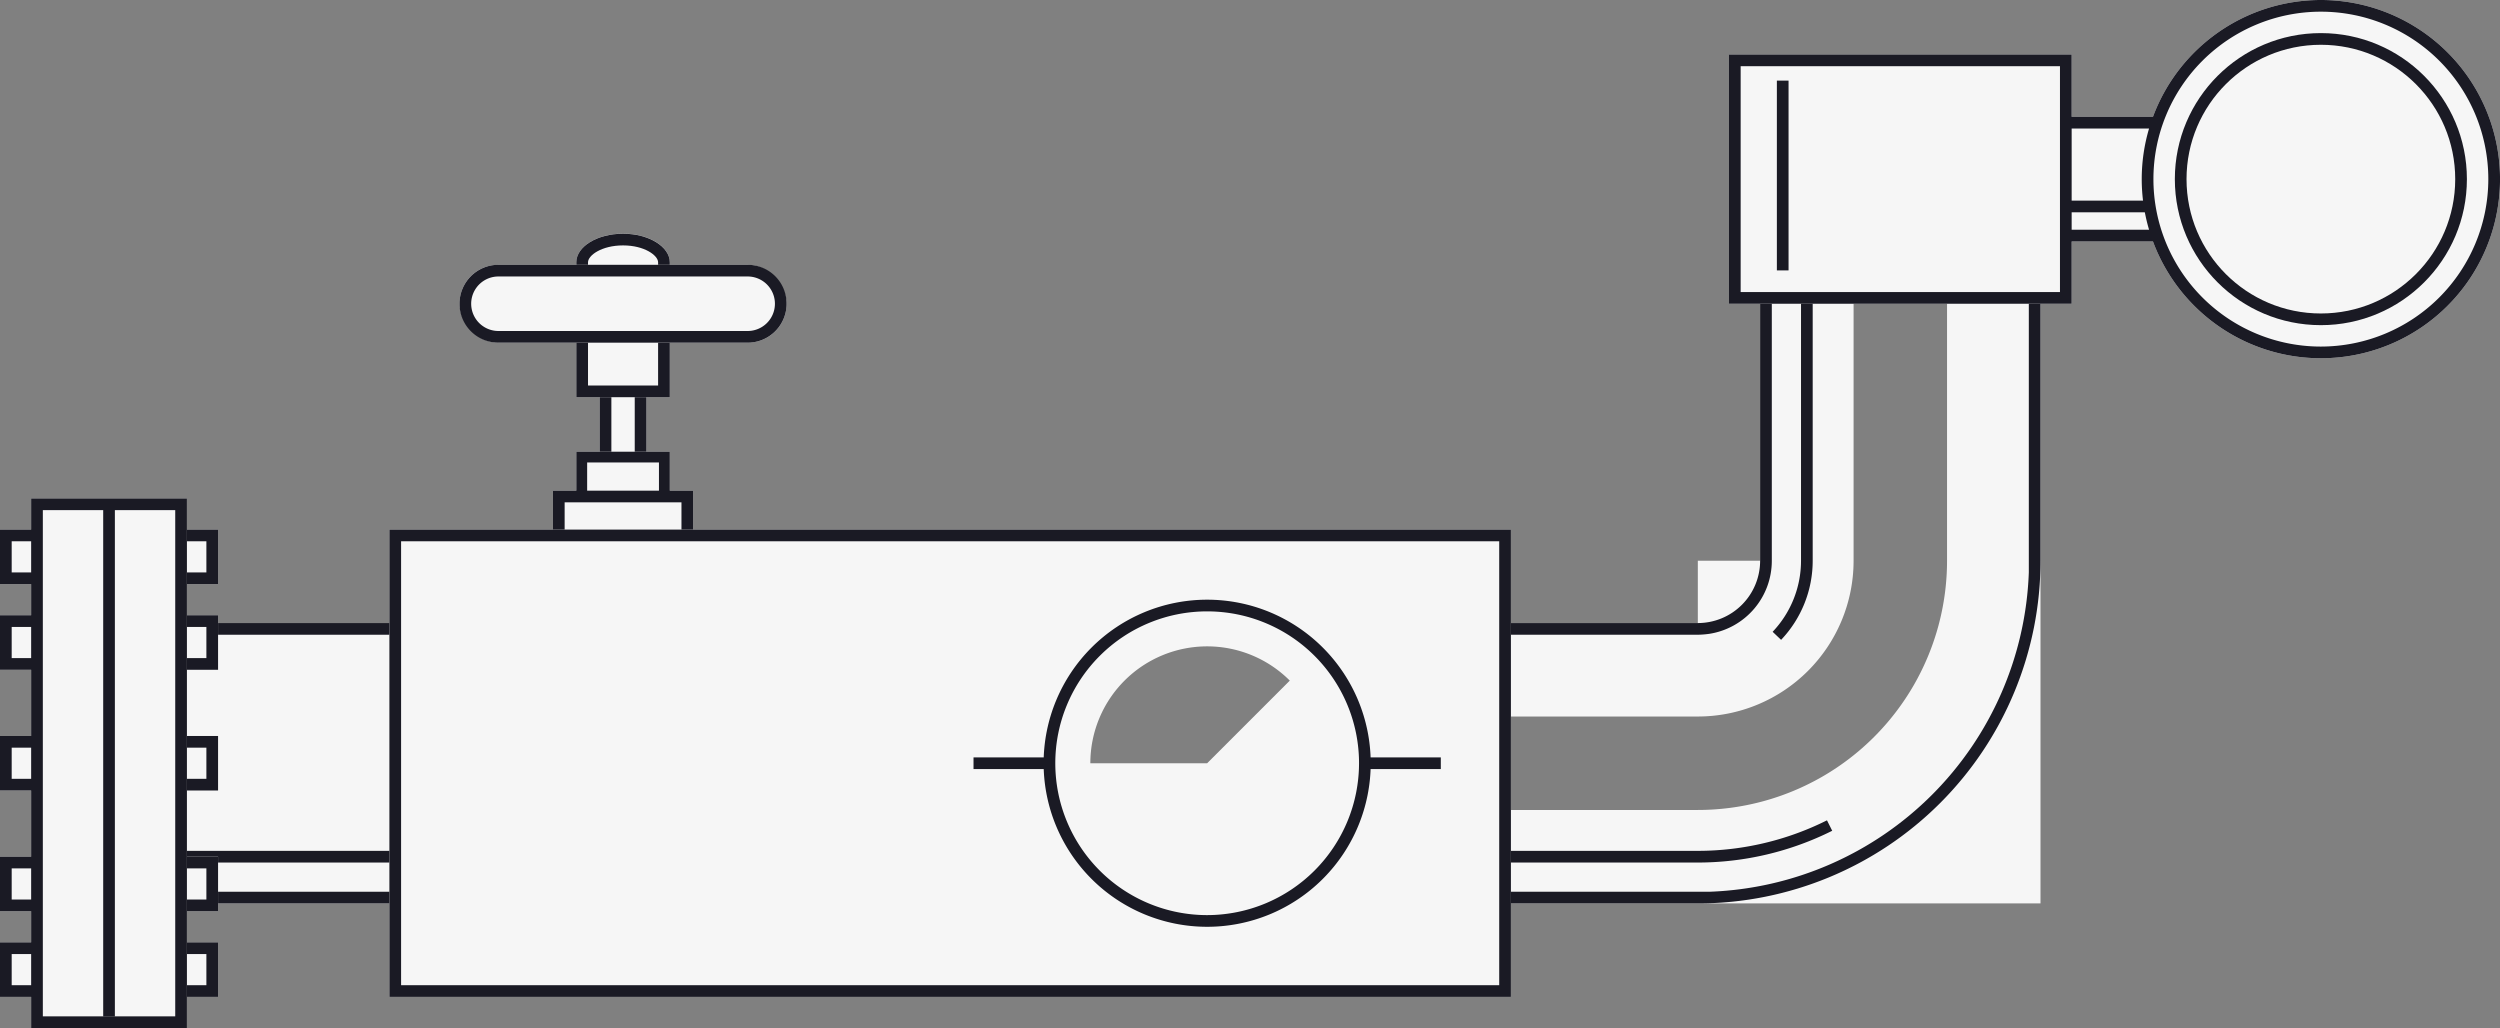
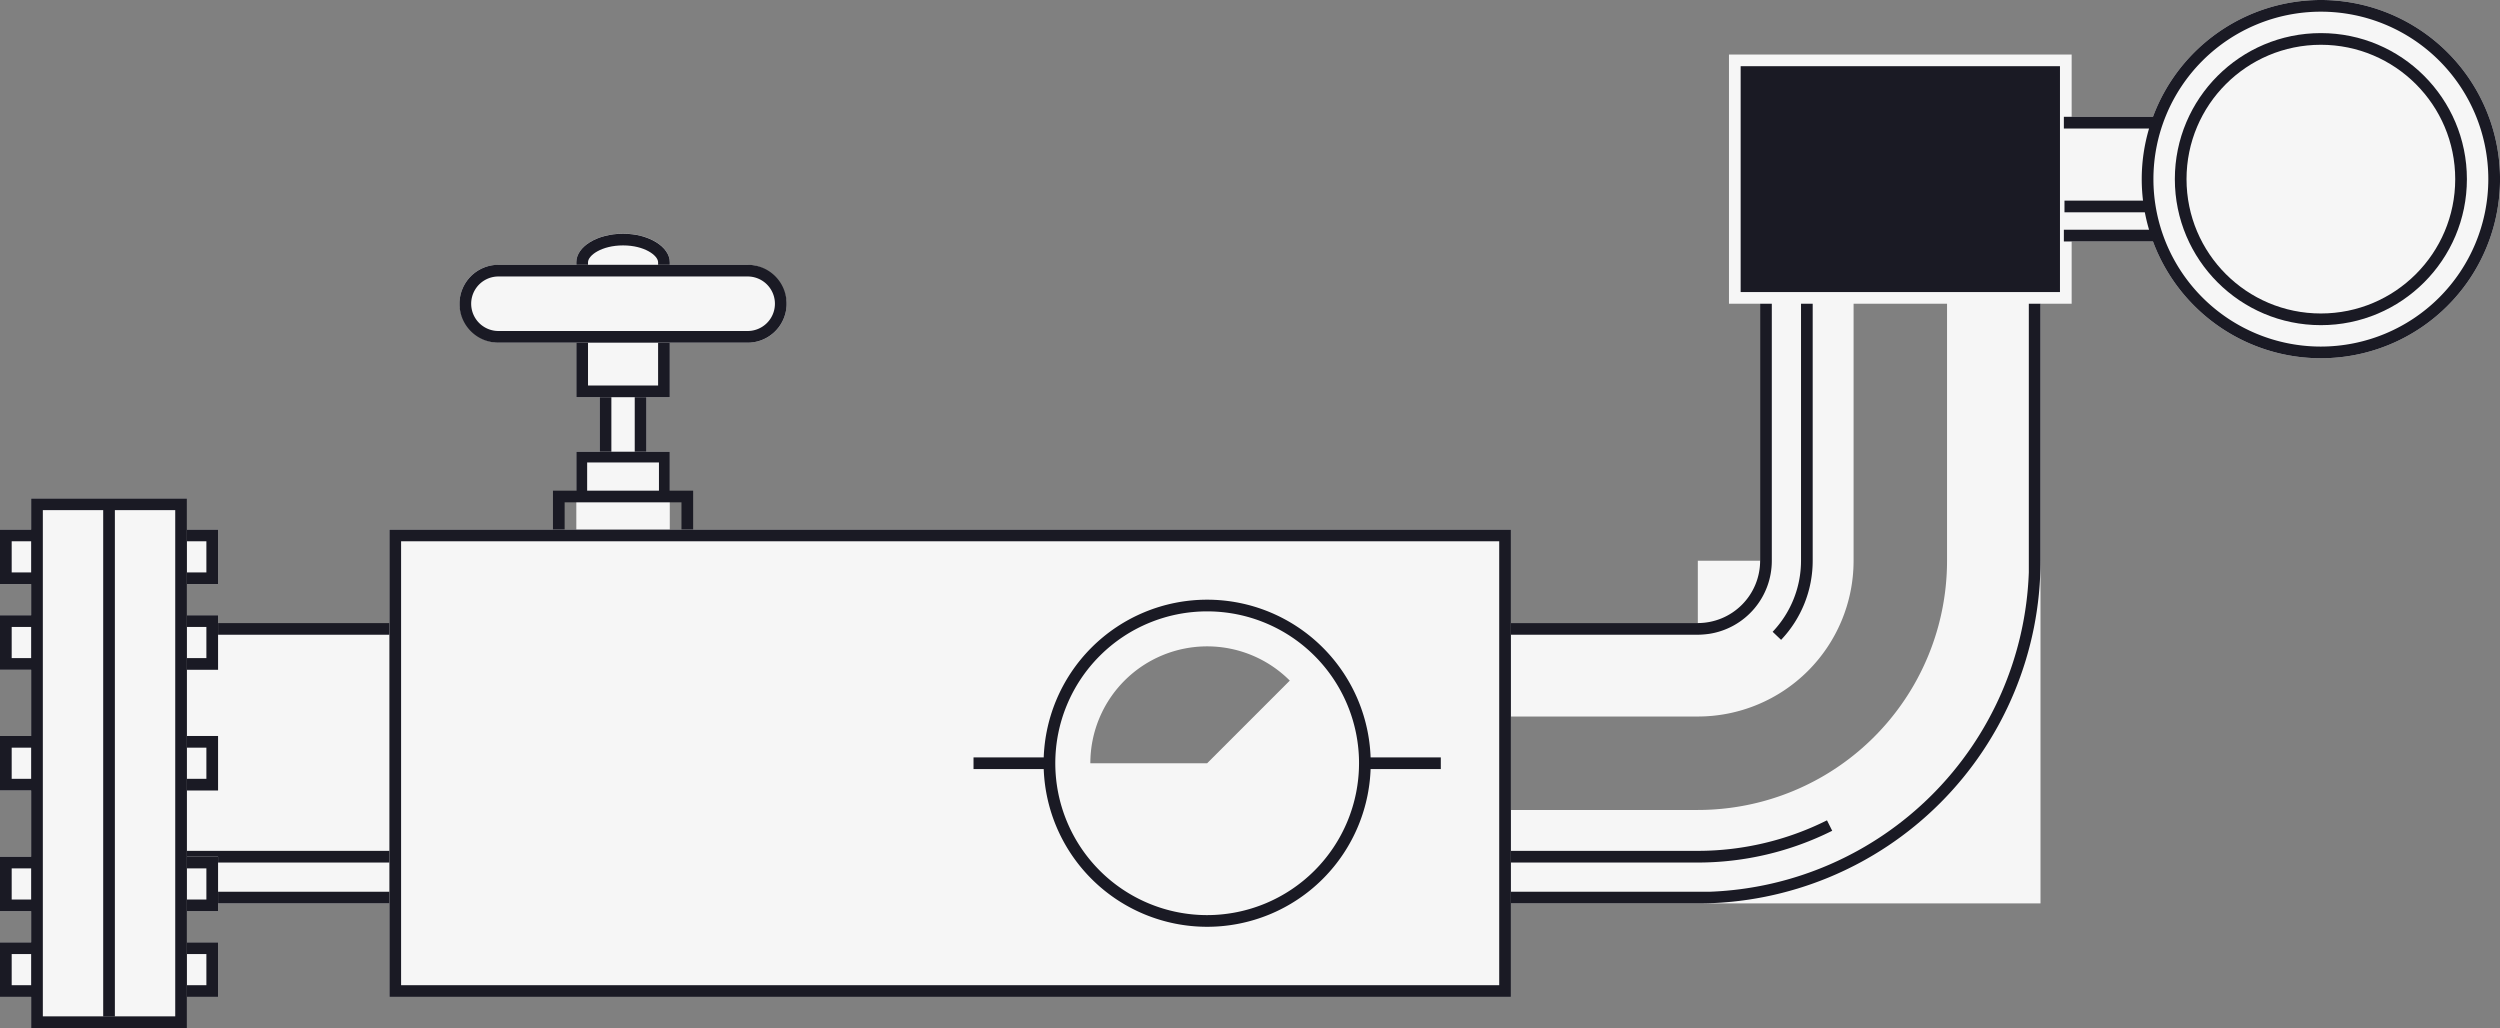
<svg xmlns="http://www.w3.org/2000/svg" id="8dac720d-724f-4914-96ee-bcc9084a5433" data-name="main" width="321" height="132" viewBox="0 0 321 132">
  <rect x="0" y="0" width="321" height="132" fill="#808080" stroke="none" />
  <title>machine 01 base 02</title>
  <rect x="77" y="50" width="6" height="14" style="fill:#f6f6f6" />
  <polygon points="78.5 58.54 78.5 50.5 81.5 50.5 81.5 58.54 83 58.54 83 50 77 50 77 58.54 78.5 58.54" style="fill:#1a1a24" />
  <path d="M1341,700c-3.31,0-6,1.65-6,3.67V721h12V703.67C1347,701.65,1344.31,700,1341,700Z" transform="translate(-1261 -670)" style="fill:#f6f6f6" />
  <path d="M1336.5,704.73v-1.05c0-.89,1.75-2.17,4.5-2.17s4.5,1.29,4.5,2.17v1.05h1.5v-1.05c0-2-2.69-3.67-6-3.67s-6,1.65-6,3.67v1.05h1.5Z" transform="translate(-1261 -670)" style="fill:#1a1a24" />
  <polygon points="84.5 43.01 84.5 49.5 75.5 49.5 75.5 43.01 74 43.01 74 51 86 51 86 43.01 84.5 43.01" style="fill:#1a1a24" />
  <rect x="59" y="34" width="42" height="10" rx="4.98" ry="4.98" style="fill:#f6f6f6" />
  <path d="M1357,704h-32a5,5,0,0,0-5,5v0a5,5,0,0,0,5,5h32a5,5,0,0,0,5-5v0A5,5,0,0,0,1357,704Zm0,8.5h-32a3.5,3.5,0,0,1,0-7h32A3.5,3.5,0,0,1,1357,712.5Z" transform="translate(-1261 -670)" style="fill:#1a1a24" />
-   <rect x="71" y="63" width="18" height="23" style="fill:#f6f6f6" />
  <rect x="74" y="58" width="12" height="17" style="fill:#f6f6f6" />
  <polygon points="75.39 63.17 75.39 59.38 84.61 59.38 84.61 63.17 86 63.17 86 58 74 58 74 63.17 75.39 63.17" style="fill:#1a1a24" />
  <path d="M1332,733v23h18V733h-18Zm16.5,21.5h-15v-20h15v20Z" transform="translate(-1261 -670)" style="fill:#1a1a24" />
  <rect x="23" y="80" width="28" height="36" style="fill:#f6f6f6" />
  <line x1="51" y1="110" x2="23" y2="110" style="fill:none;stroke:#1a1a24;stroke-miterlimit:10;stroke-width:1.5px" />
  <rect x="23" y="114.5" width="28" height="1.5" style="fill:#1a1a24" />
  <rect x="23" y="80" width="28" height="1.5" style="fill:#1a1a24" />
  <rect x="1284" y="738" width="5" height="7" transform="translate(1312 813) rotate(-180)" style="fill:#f6f6f6" />
  <rect x="1284" y="749" width="5" height="7" transform="translate(1312 835) rotate(-180)" style="fill:#f6f6f6" />
  <rect x="1284" y="764.5" width="5" height="7" transform="translate(1312 866) rotate(-180)" style="fill:#f6f6f6" />
  <rect x="1284" y="780" width="5" height="7" transform="translate(1312 897) rotate(-180)" style="fill:#f6f6f6" />
  <rect x="1284" y="791" width="5" height="7" transform="translate(1312 919) rotate(-180)" style="fill:#f6f6f6" />
  <path d="M1284,738v7h5v-7h-5Zm0.5,1.5h3v4h-3v-4Z" transform="translate(-1261 -670)" style="fill:#1a1a24" />
  <path d="M1284,749v7h5v-7h-5Zm0.5,1.5h3v4h-3v-4Z" transform="translate(-1261 -670)" style="fill:#1a1a24" />
  <path d="M1284,764.5v7h5v-7h-5Zm0.5,1.5h3v4h-3v-4Z" transform="translate(-1261 -670)" style="fill:#1a1a24" />
  <path d="M1284,780v7h5v-7h-5Zm0.5,1.5h3v4h-3v-4Z" transform="translate(-1261 -670)" style="fill:#1a1a24" />
  <path d="M1284,791v7h5v-7h-5Zm0.5,1.5h3v4h-3v-4Z" transform="translate(-1261 -670)" style="fill:#1a1a24" />
  <rect x="4" y="64" width="20" height="68" style="fill:#f6f6f6" />
  <line x1="14" y1="65.48" x2="14" y2="130.52" style="fill:none;stroke:#1a1a24;stroke-linejoin:round;stroke-width:1.5px" />
  <rect y="68" width="5" height="7" style="fill:#f6f6f6" />
  <rect y="79" width="5" height="7" style="fill:#f6f6f6" />
  <rect y="94.5" width="5" height="7" style="fill:#f6f6f6" />
  <rect y="110" width="5" height="7" style="fill:#f6f6f6" />
  <rect y="121" width="5" height="7" style="fill:#f6f6f6" />
  <path d="M1265,734v68h20V734h-20Zm18.5,66.5h-17v-65h17v65Z" transform="translate(-1261 -670)" style="fill:#1a1a24" />
  <path d="M1261,738v7h5v-7h-5Zm4.5,5.5h-3v-4h3v4Z" transform="translate(-1261 -670)" style="fill:#1a1a24" />
  <path d="M1261,749v7h5v-7h-5Zm4.5,5.5h-3v-4h3v4Z" transform="translate(-1261 -670)" style="fill:#1a1a24" />
  <path d="M1261,764.5v7h5v-7h-5Zm4.5,5.5h-3v-4h3v4Z" transform="translate(-1261 -670)" style="fill:#1a1a24" />
  <path d="M1261,780v7h5v-7h-5Zm4.5,5.5h-3v-4h3v4Z" transform="translate(-1261 -670)" style="fill:#1a1a24" />
  <path d="M1261,791v7h5v-7h-5Zm4.5,5.5h-3v-4h3v4Z" transform="translate(-1261 -670)" style="fill:#1a1a24" />
  <path d="M1311,738v60h144V738H1311Zm105,30h-15a15,15,0,0,1,25.61-10.61Z" transform="translate(-1261 -670)" style="fill:#f6f6f6;fill-rule:evenodd" />
  <path d="M1483,677v32h4v33h-8v8h-24v12h24a20,20,0,0,0,20-20V709h12v33a32,32,0,0,1-32,32h-24v12h68V709h4V677h-44Z" transform="translate(-1261 -670)" style="fill:#f6f6f6" />
  <path d="M1559,670a23,23,0,0,0-21.56,15H1523v16h14.44A23,23,0,1,0,1559,670Z" transform="translate(-1261 -670)" style="fill:#f6f6f6" />
  <path d="M1495.92,776a37.84,37.84,0,0,1-16.92,4h-24" transform="translate(-1261 -670)" style="fill:none;stroke:#1a1a24;stroke-miterlimit:10;stroke-width:1.5px" />
  <path d="M1523,709h-1.5v33c0,0.62,0,1.5,0,1.5a42.56,42.56,0,0,1-41,41s-0.67,0-1.5,0h-24V786h24a44,44,0,0,0,44-44V709Z" transform="translate(-1261 -670)" style="fill:#1a1a24" />
  <path d="M1488.5,709H1487v33a8,8,0,0,1-8,8h-24v1.5h24a11.69,11.69,0,0,0,1.5-.12,9.49,9.49,0,0,0,8-9.38V709Z" transform="translate(-1261 -670)" style="fill:#1a1a24" />
  <path d="M1493,709v33a14,14,0,0,1-3.85,9.64" transform="translate(-1261 -670)" style="fill:none;stroke:#1a1a24;stroke-miterlimit:10;stroke-width:1.5px" />
  <line x1="228.9" y1="10.35" x2="228.9" y2="34.72" style="fill:none;stroke:#1a1a24;stroke-miterlimit:10;stroke-width:1.5px" />
-   <path d="M1483,677v32h44V677h-44Zm42.5,30.5h-41v-29h41v29Z" transform="translate(-1261 -670)" style="fill:#1a1a24" />
+   <path d="M1483,677v32V677h-44Zm42.5,30.5h-41v-29h41v29Z" transform="translate(-1261 -670)" style="fill:#1a1a24" />
  <line x1="275.94" y1="26.51" x2="265.08" y2="26.51" style="fill:none;stroke:#1a1a24;stroke-miterlimit:10;stroke-width:1.5px" />
  <circle cx="298" cy="23" r="18" style="fill:#f6f6f6;stroke:#1a1a24;stroke-miterlimit:10;stroke-width:1.5px" />
  <path d="M1559,670a23,23,0,0,0-21.56,15H1526v1.5h10.94a22.91,22.91,0,0,0,0,13H1526V701h11.44A23,23,0,1,0,1559,670Zm0,44.5a21.5,21.5,0,1,1,21.5-21.5A21.52,21.52,0,0,1,1559,714.5Z" transform="translate(-1261 -670)" style="fill:#1a1a24" />
  <path d="M1311,738v60h144V738H1311Zm142.5,58.5h-141v-57h141v57Z" transform="translate(-1261 -670)" style="fill:#1a1a24;fill-rule:evenodd" />
  <path d="M1416,747a21,21,0,1,0,21,21A21,21,0,0,0,1416,747Zm0,40.5a19.5,19.5,0,1,1,19.5-19.5A19.52,19.52,0,0,1,1416,787.5Z" transform="translate(-1261 -670)" style="fill:#1a1a24" />
  <line x1="125" y1="98" x2="135" y2="98" style="fill:none;stroke:#1a1a24;stroke-linejoin:round;stroke-width:1.5px" />
  <path d="M1416,768h-15a15,15,0,1,0,25.61-10.61Z" transform="translate(-1261 -670)" style="fill:none" />
  <line x1="175" y1="98" x2="185" y2="98" style="fill:none;stroke:#1a1a24;stroke-linejoin:round;stroke-width:1.5px" />
</svg>